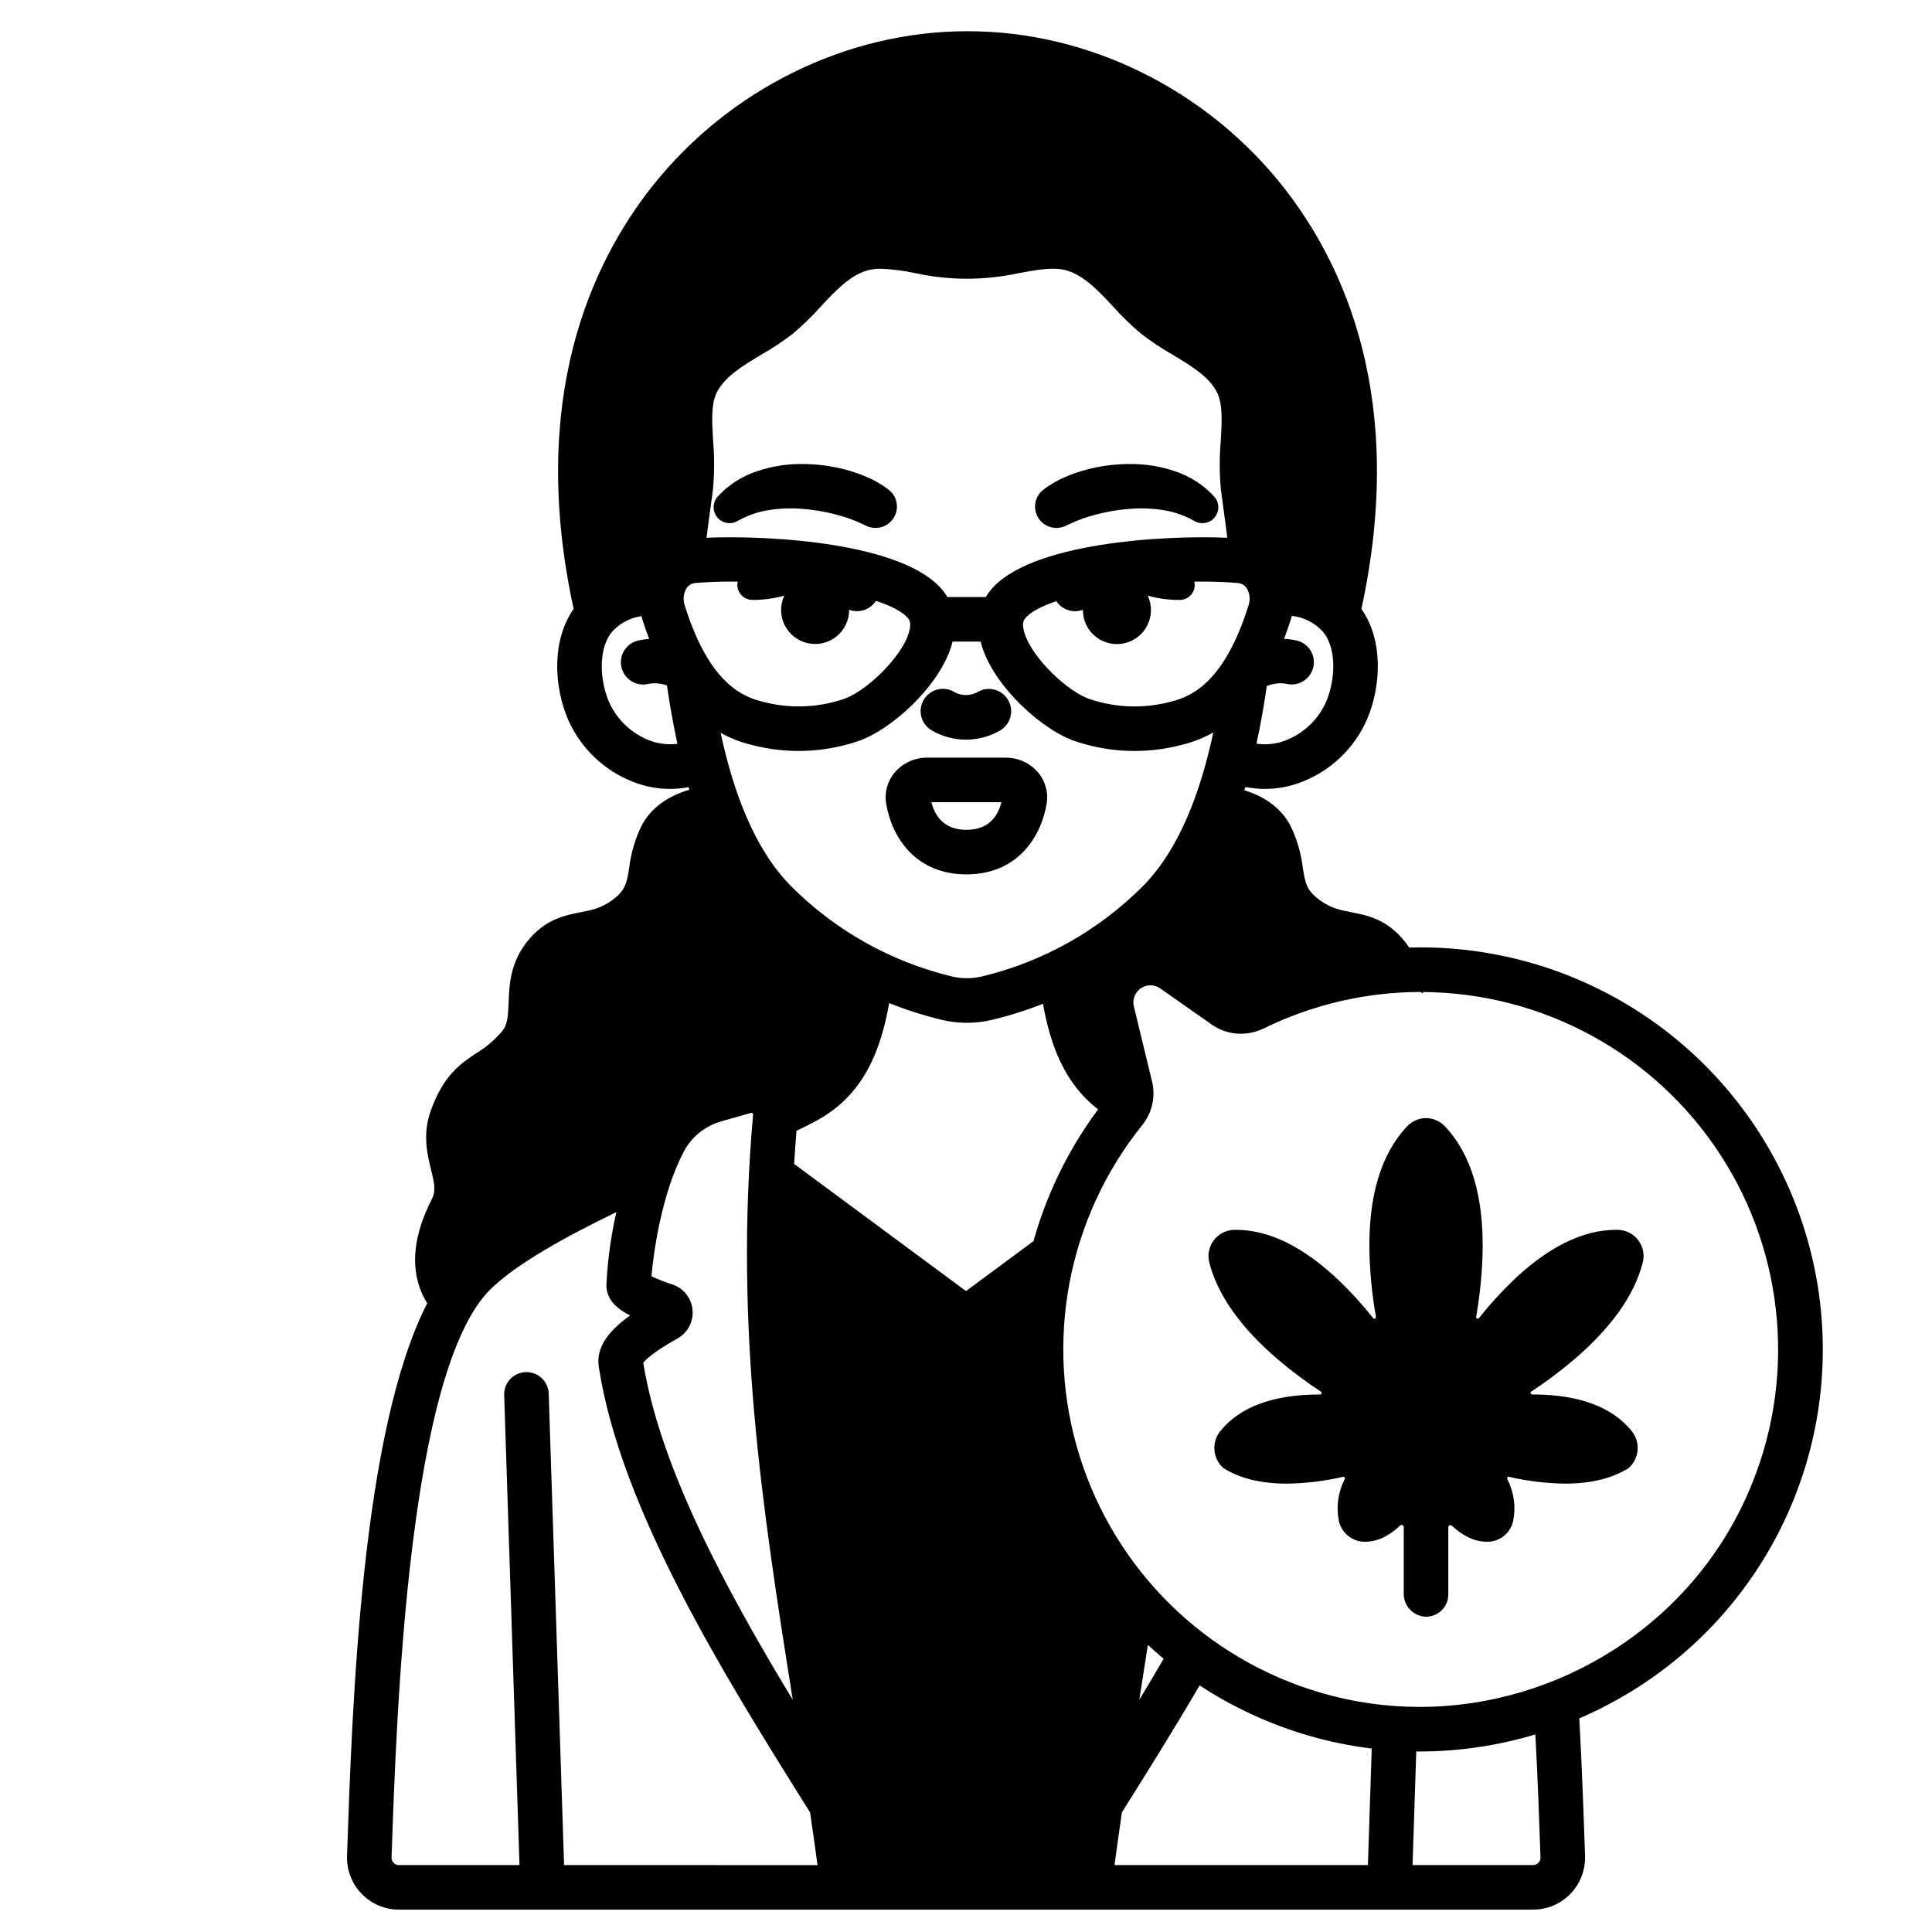
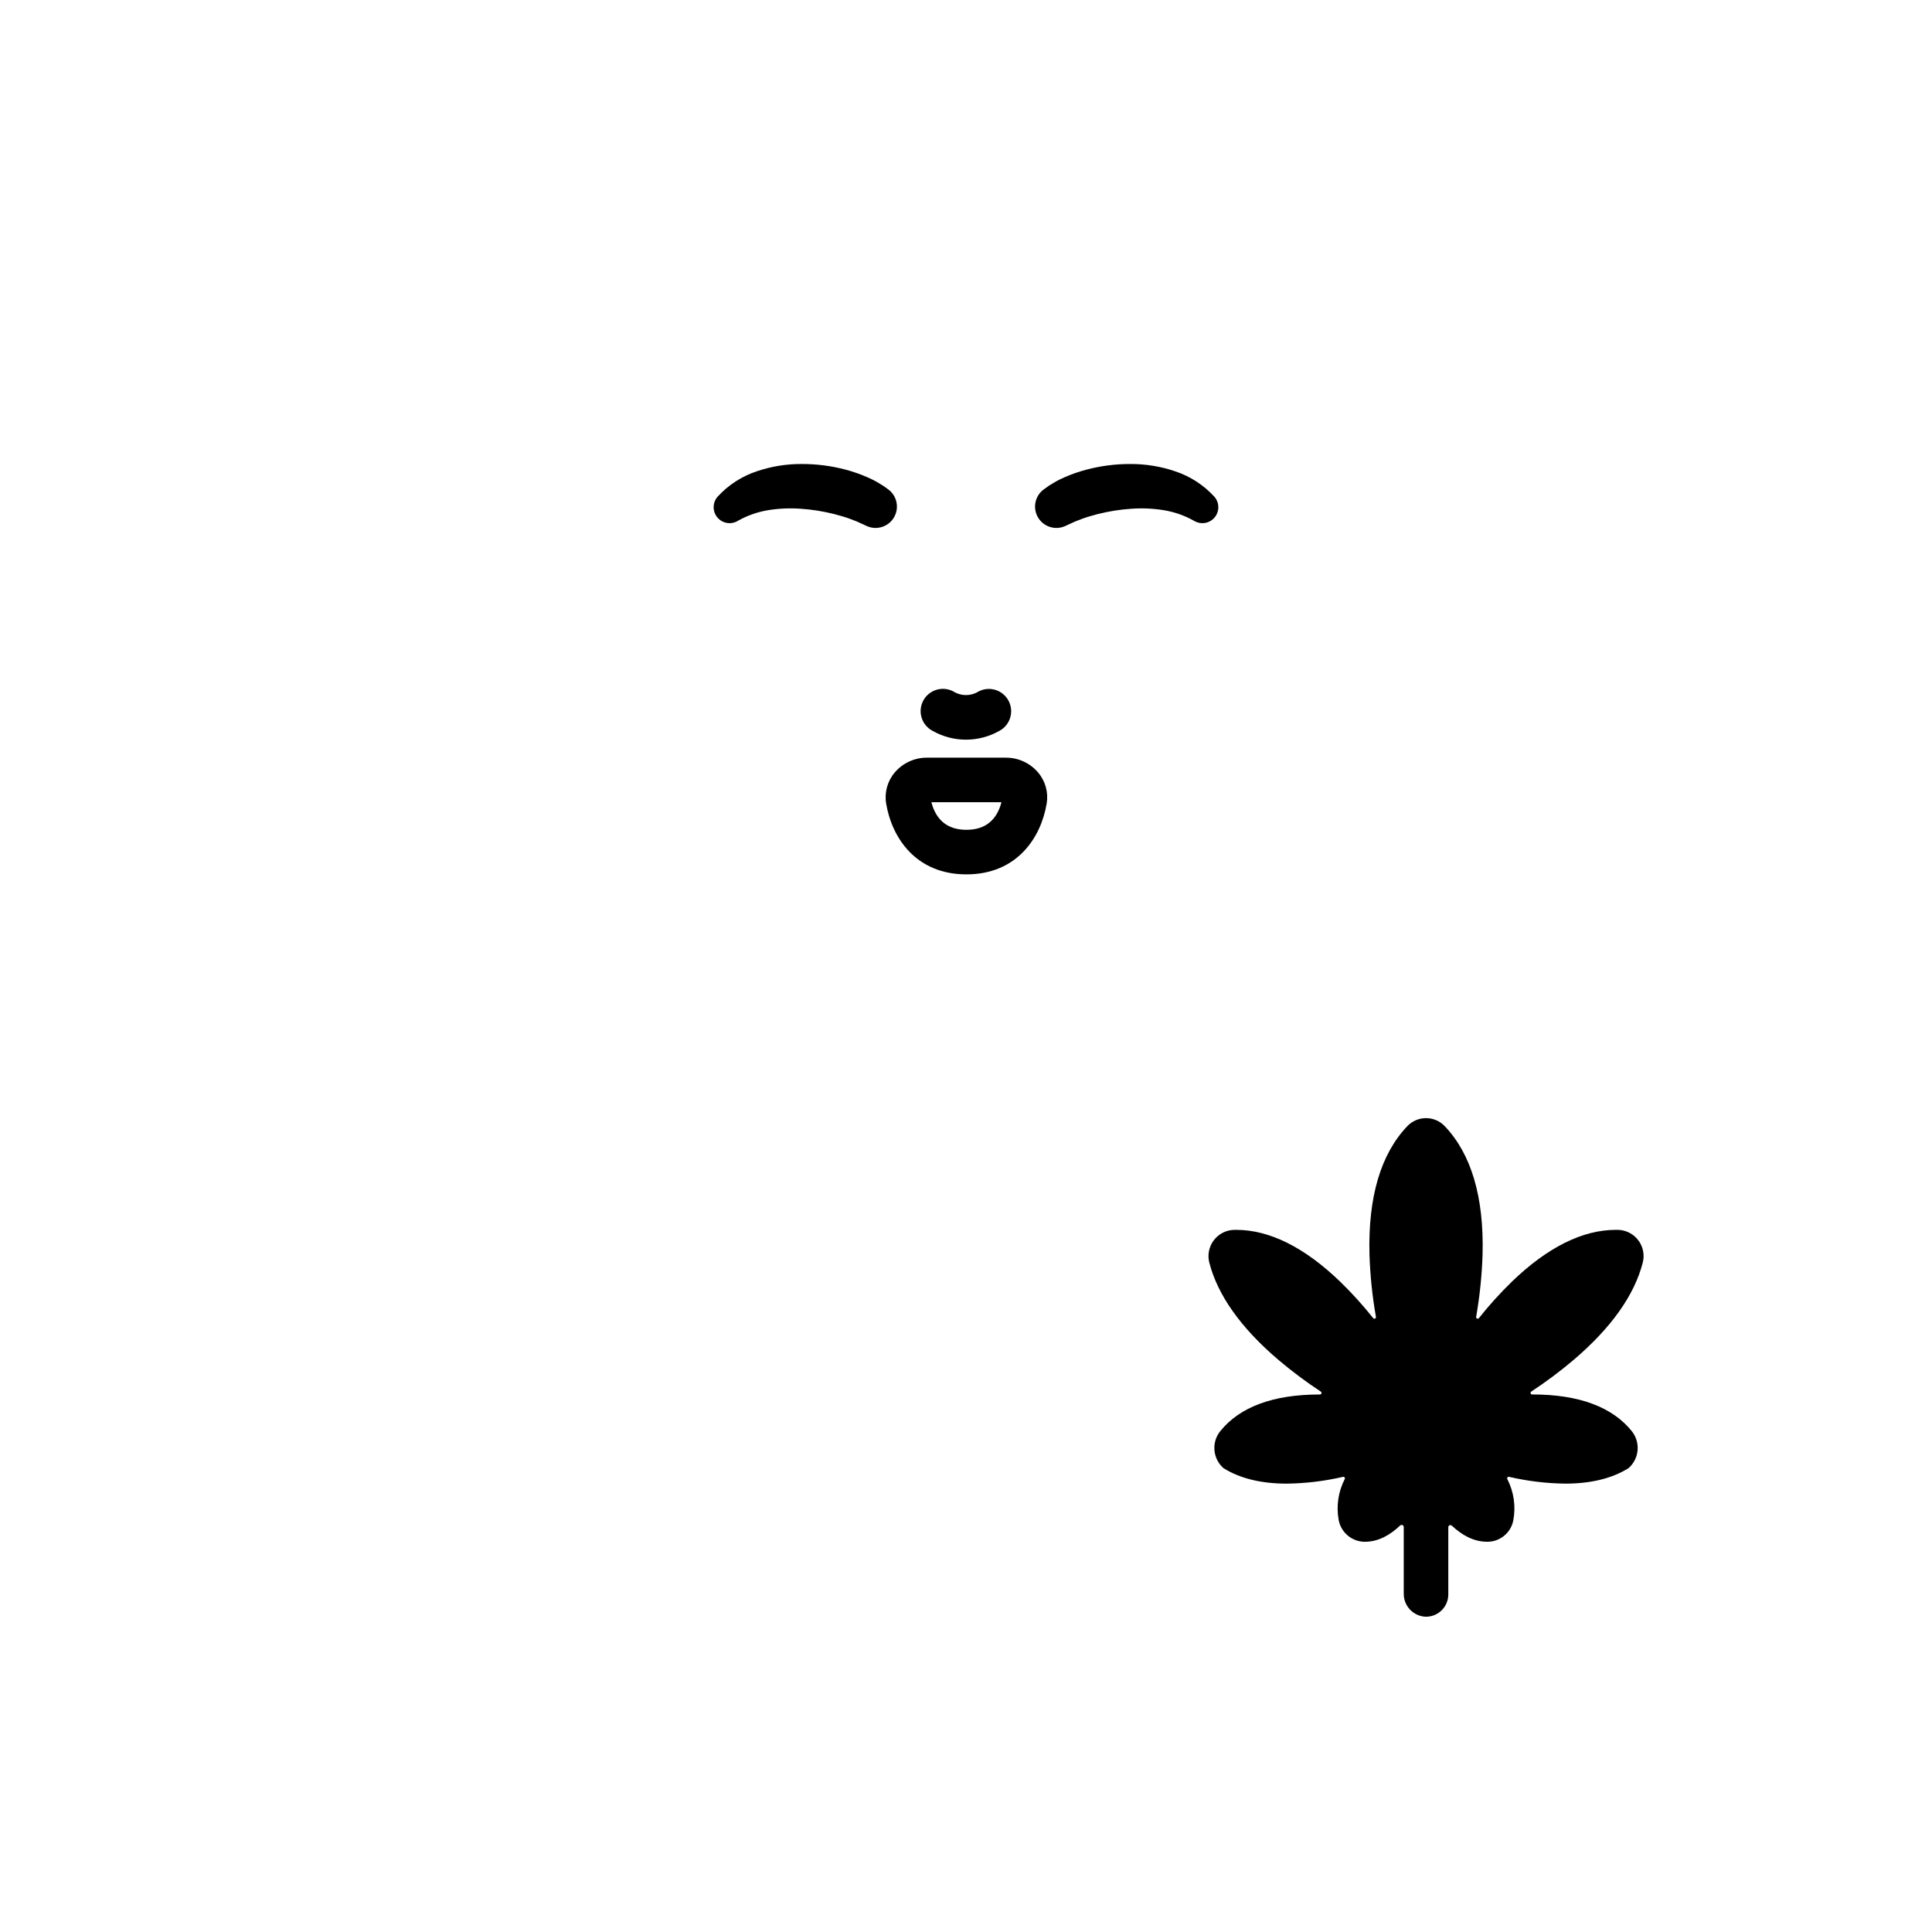
<svg xmlns="http://www.w3.org/2000/svg" fill="#000000" width="800px" height="800px" version="1.1" viewBox="144 144 512 512">
  <g>
    <path d="m391.05 337.63c5.539 3.184 12.352 3.184 17.891 0 2.824-1.574 3.856-5.133 2.305-7.977-1.547-2.844-5.094-3.91-7.949-2.391-2.023 1.254-4.582 1.254-6.606 0-2.863-1.551-6.441-0.488-7.996 2.371-1.555 2.863-0.5 6.441 2.356 8z" />
    <path d="m410.54 344.79h-20.855c-3.281-0.023-6.406 1.402-8.543 3.891-1.941 2.269-2.785 5.281-2.309 8.23 1.504 9.09 7.887 18.805 21.277 18.805s19.773-9.715 21.277-18.805h0.004c0.477-2.949-0.367-5.957-2.309-8.227-2.137-2.492-5.262-3.918-8.543-3.894zm-10.43 19.117c-4.891 0-8.012-2.461-9.285-7.309h18.574c-1.277 4.852-4.394 7.309-9.289 7.309z" />
    <path d="m339.41 282.1 0.297-0.168c2.422-1.34 5.059-2.262 7.789-2.719 2.863-0.469 5.769-0.598 8.66-0.391 2.992 0.199 5.961 0.664 8.867 1.398 1.438 0.383 2.875 0.777 4.203 1.27 1.219 0.426 2.406 0.926 3.566 1.496l0.871 0.402c2.648 1.223 5.793 0.23 7.262-2.293 1.465-2.519 0.777-5.746-1.594-7.445-0.898-0.684-1.844-1.301-2.824-1.852-0.465-0.258-0.941-0.535-1.406-0.754l-1.395-0.637v-0.004c-1.828-0.789-3.711-1.441-5.633-1.949-3.789-1-7.688-1.504-11.605-1.492-4.027-0.023-8.031 0.625-11.848 1.91-4 1.32-7.598 3.641-10.445 6.75-1.359 1.543-1.406 3.844-0.113 5.445 1.293 1.602 3.555 2.039 5.348 1.031z" />
    <path d="m426.33 283.39 0.867-0.398 0.004-0.004c1.156-0.566 2.348-1.066 3.562-1.496 1.328-0.492 2.766-0.887 4.203-1.27 2.91-0.73 5.875-1.199 8.867-1.398 2.894-0.207 5.801-0.074 8.66 0.395 2.731 0.457 5.367 1.375 7.789 2.719l0.301 0.172 0.004-0.004c1.797 1.004 4.055 0.566 5.344-1.035 1.293-1.602 1.242-3.902-0.117-5.445-2.844-3.106-6.441-5.43-10.445-6.746-3.816-1.289-7.82-1.938-11.848-1.914-3.914-0.012-7.816 0.492-11.602 1.496-1.926 0.504-3.809 1.156-5.633 1.945l-1.395 0.637c-0.465 0.219-0.941 0.496-1.406 0.754v0.004c-0.984 0.551-1.93 1.172-2.824 1.855-2.371 1.699-3.059 4.926-1.59 7.445 1.469 2.519 4.609 3.512 7.258 2.289z" />
-     <path d="m618.39 459.57c-8.234-19.133-21.887-35.438-39.281-46.902-17.391-11.465-37.762-17.586-58.59-17.605-1.023 0-2.051 0.016-3.078 0.047-0.312-0.473-0.641-0.945-1.012-1.414-4.738-6.074-10.047-7.113-14.312-7.945-2.777-0.543-5.176-1.012-7.836-2.836-4.047-2.769-4.356-4.731-5.039-9.027l0.004-0.004c-0.453-3.828-1.551-7.551-3.246-11.016-2.297-4.484-6.629-7.723-12.242-9.441 0.09-0.297 0.184-0.582 0.273-0.875l-0.004 0.004c4.926 0.977 10.027 0.547 14.719-1.242 7.867-2.977 14.199-9.004 17.555-16.715 3.633-8.531 4.43-20.742-1.516-29.227 12.062-55.539-4.613-91.57-20.93-112.12-20.375-25.652-51.52-40.973-83.293-40.973h-0.316c-31.773 0-62.918 15.32-83.297 40.973-16.316 20.547-32.992 56.582-20.93 112.12-5.945 8.48-5.144 20.703-1.516 29.227h0.004c3.359 7.711 9.688 13.738 17.555 16.715 4.598 1.758 9.59 2.203 14.426 1.289 0.07 0.23 0.145 0.457 0.211 0.684-5.832 1.688-10.332 4.977-12.695 9.582h0.004c-1.695 3.465-2.793 7.188-3.25 11.016-0.68 4.297-0.992 6.258-5.039 9.031-2.656 1.82-5.059 2.289-7.836 2.832-4.266 0.832-9.57 1.871-14.309 7.945-4.383 5.617-4.606 11.359-4.785 15.973-0.148 3.848-0.297 5.938-1.809 7.727v0.004c-1.934 2.242-4.211 4.168-6.75 5.707-4.059 2.691-8.66 5.742-12.043 15.152-2.262 6.297-0.984 11.523 0.047 15.723 0.922 3.75 1.312 5.648 0.219 7.785-4.707 9.191-5.688 17.375-2.914 24.328 0.461 1.141 1.023 2.242 1.676 3.285-17.383 33.957-19.84 105.41-21.246 146.25v0.207c-0.129 3.734 1.266 7.356 3.863 10.043 2.594 2.684 6.168 4.199 9.902 4.195h300.55c3.734 0.004 7.309-1.512 9.902-4.195 2.598-2.688 3.988-6.309 3.863-10.043v-0.207c-0.359-10.449-0.789-22.914-1.52-36.238 5.445-2.344 10.691-5.133 15.684-8.336 21.188-13.605 36.852-34.289 44.211-58.367s5.93-49.984-4.031-73.109zm-275.18-156.59c2.852 0.039 5.691-0.324 8.438-1.082l0.191-0.043v-0.004c-1.152 2.481-1.117 5.348 0.094 7.797 1.215 2.449 3.473 4.219 6.141 4.805 2.668 0.59 5.461-0.062 7.59-1.773 2.129-1.715 3.371-4.301 3.367-7.031v-0.062c2.5 0.945 5.324 0.098 6.891-2.066 0.07-0.098 0.129-0.195 0.195-0.297 4.117 1.359 7.188 2.945 8.586 4.699 0.234 0.297 0.953 1.195 0.129 3.836-2.129 6.836-11.797 15.832-17.465 17.555v0.004c-6.922 2.297-14.367 2.508-21.406 0.602-5.797-1.402-14.23-5.559-20.469-25.375-0.555-1.539-0.395-3.246 0.434-4.652 0.551-0.836 1.469-1.355 2.469-1.395 2.969-0.254 6.176-0.375 9.508-0.375 0.527 0 1.059 0 1.59 0.012l0.004-0.004c-0.047 0.215-0.078 0.43-0.09 0.648-0.105 2.211 1.598 4.09 3.805 4.203zm-19.695 195.75c2.731-1.512 4.305-4.496 4.016-7.606-0.289-3.106-2.391-5.75-5.356-6.731-1.887-0.594-3.734-1.32-5.527-2.164 0.512-6.07 2.629-21.797 8.602-33.113h-0.004c2.094-3.894 5.684-6.766 9.941-7.961l7.871-2.234c0.125-0.039 0.266-0.008 0.363 0.082 0.121 0.09 0.18 0.242 0.156 0.391-5.027 56.621 2.508 104.45 10.5 155.06-17.781-29.363-35.148-61.629-39.605-89.289 0.57-0.754 2.539-2.812 9.043-6.434zm80.668-95.949c-2.586 0.609-5.281 0.609-7.871 0-16.262-3.902-31.113-12.266-42.883-24.148-9.527-9.77-15.051-24.641-18.453-40.414 2.578 1.422 5.332 2.492 8.195 3.184 9.09 2.387 18.68 2.113 27.621-0.789 8.895-2.703 21.887-14.367 25.305-25.344 0.133-0.422 0.242-0.832 0.344-1.238h7.434c0.098 0.406 0.215 0.816 0.344 1.238 3.418 10.984 16.41 22.645 25.305 25.348 8.941 2.902 18.527 3.176 27.621 0.789 2.941-0.707 5.769-1.816 8.402-3.301-3.402 15.816-8.934 30.746-18.473 40.531-11.77 11.883-26.625 20.246-42.891 24.145zm19.777-99.469h0.004c0.176 0.277 0.379 0.543 0.602 0.789 1.637 1.75 4.168 2.34 6.41 1.492v0.059c-0.008 2.738 1.23 5.332 3.359 7.047 2.133 1.715 4.93 2.371 7.602 1.781 2.676-0.59 4.934-2.359 6.144-4.816 1.215-2.453 1.246-5.324 0.086-7.805l0.191 0.043c2.746 0.758 5.586 1.121 8.438 1.082 1.18-0.039 2.281-0.605 3-1.543 0.723-0.938 0.984-2.148 0.719-3.301 0.641-0.008 1.277-0.016 1.914-0.016 3.332 0 6.539 0.121 9.508 0.375 1 0.039 1.918 0.559 2.469 1.395 0.832 1.41 0.992 3.113 0.434 4.652-6.238 19.816-14.672 23.973-20.469 25.375l0.004 0.004c-7.043 1.906-14.488 1.695-21.41-0.605-5.664-1.723-15.336-10.715-17.465-17.551-0.824-2.644-0.105-3.543 0.129-3.836 1.363-1.727 4.34-3.277 8.336-4.621zm71.477 26.652h0.004c-2.09 4.727-5.981 8.43-10.805 10.281-2.438 0.93-5.074 1.215-7.656 0.828 1.102-5.059 1.996-10.176 2.734-15.242 1.613-0.703 3.394-0.922 5.129-0.621 1.547 0.391 3.184 0.137 4.543-0.699 1.355-0.836 2.316-2.188 2.664-3.746 0.344-1.555 0.047-3.188-0.828-4.519-0.879-1.332-2.254-2.254-3.82-2.555-1.027-0.219-2.07-0.348-3.117-0.383 0.629-1.672 1.242-3.391 1.816-5.215 0.09-0.289 0.148-0.582 0.223-0.871v-0.004c2.988 0.309 5.777 1.648 7.887 3.793 4.062 4.133 3.816 12.883 1.23 18.953zm-162.45-69.02c-0.305-5.039-0.582-9.801 0.926-12.871 2.106-4.242 6.859-7.094 11.887-10.117v0.004c2.875-1.637 5.637-3.469 8.266-5.481 2.648-2.231 5.133-4.648 7.438-7.234 3.906-4.184 7.606-8.137 12.191-9.543 1.215-0.344 2.469-0.508 3.731-0.484 3.109 0.129 6.199 0.527 9.238 1.191 8.949 1.941 18.211 1.941 27.16 0 4.922-0.906 9.574-1.77 13.008-0.688 4.555 1.387 8.246 5.344 12.152 9.523 2.305 2.582 4.793 4.996 7.438 7.223 2.629 2.016 5.391 3.852 8.266 5.492 5.027 3.019 9.781 5.875 11.875 10.105 1.523 3.078 1.238 7.844 0.945 12.879h0.004c-0.379 4.281-0.359 8.586 0.047 12.863v0.012c0.188 1.457 0.414 3.121 0.66 4.91 0.328 2.391 0.688 5.043 1.027 7.781-16.434-0.711-52.621 1.195-62.867 14.062-0.414 0.523-0.797 1.078-1.137 1.656h-10.18c-0.34-0.578-0.719-1.133-1.137-1.656-10.207-12.82-46.168-14.762-62.68-14.07 0.332-2.734 0.695-5.383 1.023-7.773 0.246-1.789 0.48-3.453 0.66-4.922 0.406-4.277 0.426-8.582 0.059-12.863zm-16.816 79.301c-4.824-1.852-8.715-5.555-10.805-10.281-2.59-6.07-2.832-14.82 1.23-18.953 1.988-2.027 4.594-3.34 7.406-3.731 0.07 0.27 0.125 0.547 0.207 0.812 0.574 1.828 1.188 3.551 1.82 5.227-0.883 0.059-1.762 0.18-2.625 0.371-1.578 0.281-2.973 1.191-3.867 2.523-0.891 1.332-1.203 2.969-0.863 4.535 0.34 1.57 1.301 2.93 2.664 3.773 1.363 0.844 3.012 1.094 4.566 0.699 1.629-0.281 3.301-0.129 4.852 0.441 0.738 5.137 1.645 10.32 2.773 15.449-2.488 0.32-5.016 0.023-7.359-0.867zm-22.684 298.02-4.07-124.8c-0.016-1.59-0.672-3.106-1.82-4.207-1.148-1.098-2.691-1.688-4.281-1.637-1.59 0.055-3.09 0.746-4.164 1.922-1.07 1.172-1.625 2.731-1.535 4.316l4.055 124.41h-31.941c-0.535 0.004-1.047-0.215-1.414-0.598h-0.004c-0.371-0.379-0.57-0.898-0.551-1.43l0.012-0.195c1.328-38.738 4.449-129.46 26.43-150.59 6.859-6.602 19.531-13.648 33.141-20.23-1.449 6.371-2.336 12.859-2.644 19.387 0.031 3.543 2.312 5.965 6.277 8.012-5.234 3.731-9.133 8.156-8.297 13.598 5.805 37.855 33.484 82.223 56 118.09 0.688 4.633 1.344 9.289 1.969 13.965zm60.969-185.81c0.176-2.902 0.383-5.824 0.621-8.766 2.527-1.211 4.695-2.32 6.406-3.324 11.543-6.742 15.969-18.156 18.156-30.535 4.531 1.809 9.188 3.293 13.934 4.438 4.387 1.047 8.961 1.047 13.352 0 4.586-1.102 9.086-2.527 13.473-4.262 1.953 10.965 5.707 21.145 14.617 27.984-6.188 8.324-11.125 17.504-14.664 27.25-0.922 2.539-1.746 5.098-2.469 7.676l-17.883 13.23zm93.742 127.45c1.109 1.027 2.234 2.043 3.394 3.023 0.262 0.219 0.527 0.434 0.789 0.652-2.133 3.656-4.281 7.293-6.449 10.871 0.77-4.871 1.527-9.723 2.266-14.543zm-8.84 58.355c0.629-4.676 1.281-9.328 1.957-13.965 6.656-10.594 13.754-21.941 20.605-33.648v0.004c8.824 5.793 18.461 10.25 28.59 13.223 5.562 1.637 11.25 2.809 17.008 3.504l-1.004 30.883zm112.88-2.223 0.012 0.195h-0.004c0.016 0.535-0.184 1.051-0.555 1.43-0.371 0.383-0.879 0.598-1.41 0.598h-31.941l0.984-30.117c0.297 0 0.582 0.016 0.871 0.016 10.395 0 20.734-1.523 30.691-4.519 0.672 12.488 1.059 23.742 1.352 32.398zm55.051-96.426c-15.238 35.02-50.281 56.738-87.094 56.738-8.918 0.004-17.785-1.277-26.336-3.801-30.367-8.93-54.273-32.418-63.738-62.621-9.465-30.199-3.234-63.133 16.602-87.793 2.609-3.242 3.562-7.512 2.578-11.559l-4.816-19.855v0.004c-0.324-1.355-0.016-2.785 0.848-3.879 0.859-1.094 2.176-1.73 3.57-1.73 0.926 0.004 1.832 0.297 2.586 0.836l13.656 9.582v0.004c2.25 1.574 4.93 2.418 7.68 2.414 2.121-0.004 4.215-0.492 6.117-1.426 12.906-6.32 27.082-9.617 41.453-9.645l0.707 0.383c-0.008-0.121-0.02-0.25-0.027-0.375l-0.004 0.004c31.867 0.207 61.496 16.418 78.855 43.141 17.359 26.727 20.125 60.387 7.359 89.586z" />
    <path d="m572.79 469.93c-0.188 0-0.375-0.008-0.562-0.008-8.855 0-18.141 4.633-27.609 13.77l0.004 0.004c-3.102 3.016-6.004 6.227-8.695 9.613-0.117 0.152-0.324 0.203-0.496 0.125-0.176-0.078-0.273-0.266-0.238-0.453 0.961-5.488 1.531-11.039 1.703-16.609 0.387-15.152-2.992-26.566-10.047-33.949v0.004c-1.289-1.352-3.074-2.113-4.938-2.113-1.867 0-3.652 0.762-4.941 2.113-7.055 7.379-10.43 18.793-10.047 33.949v-0.004c0.176 5.57 0.746 11.121 1.711 16.613 0.035 0.188-0.062 0.375-0.238 0.453s-0.379 0.027-0.496-0.125c-2.691-3.387-5.594-6.598-8.695-9.613-9.469-9.137-18.758-13.777-27.609-13.777-0.188 0-0.375 0-0.562 0.008l0.004-0.004c-2.113 0.055-4.086 1.066-5.363 2.75-1.277 1.684-1.719 3.856-1.203 5.902 2.211 8.648 8.371 17.328 18.316 25.801l0.004 0.004c3.574 3.023 7.328 5.832 11.238 8.406 0.152 0.102 0.223 0.293 0.168 0.469-0.055 0.176-0.219 0.297-0.402 0.297h-0.117c-12.254 0-21.105 3.273-26.309 9.73v-0.004c-2.348 2.945-1.996 7.211 0.797 9.734l0.082 0.066c4.34 2.719 9.992 4.098 16.762 4.098 5.019-0.062 10.012-0.668 14.902-1.801 0.156-0.035 0.32 0.027 0.418 0.156 0.098 0.125 0.113 0.301 0.035 0.445-1.699 3.309-2.269 7.082-1.621 10.742 0.578 3.336 3.438 5.793 6.82 5.863h0.129c3.664 0 6.746-1.828 9.371-4.32l0.004 0.004c0.16-0.152 0.398-0.195 0.602-0.109 0.203 0.09 0.336 0.289 0.336 0.512v17.625c-0.051 3.25 2.473 5.961 5.719 6.148 1.598 0.051 3.148-0.551 4.297-1.664 1.145-1.113 1.793-2.641 1.793-4.238v-17.812c-0.004-0.223 0.129-0.422 0.332-0.512s0.438-0.047 0.602 0.102c2.644 2.469 5.734 4.258 9.375 4.258h0.152v0.004c3.281-0.043 6.086-2.367 6.746-5.582 0.73-3.746 0.176-7.629-1.566-11.027-0.078-0.141-0.066-0.316 0.035-0.445 0.098-0.129 0.262-0.188 0.418-0.152 4.887 1.133 9.883 1.738 14.902 1.801 6.769 0 12.422-1.379 16.758-4.098v-0.004c0.031-0.02 0.059-0.039 0.082-0.062 2.797-2.523 3.148-6.789 0.797-9.734-5.203-6.453-14.055-9.73-26.309-9.73h-0.109 0.004c-0.184 0.004-0.348-0.117-0.402-0.293-0.055-0.176 0.012-0.367 0.168-0.469 3.91-2.578 7.664-5.383 11.238-8.41 9.945-8.473 16.109-17.152 18.316-25.801h0.004c0.516-2.047 0.074-4.219-1.203-5.902-1.277-1.684-3.25-2.695-5.363-2.75z" />
  </g>
</svg>